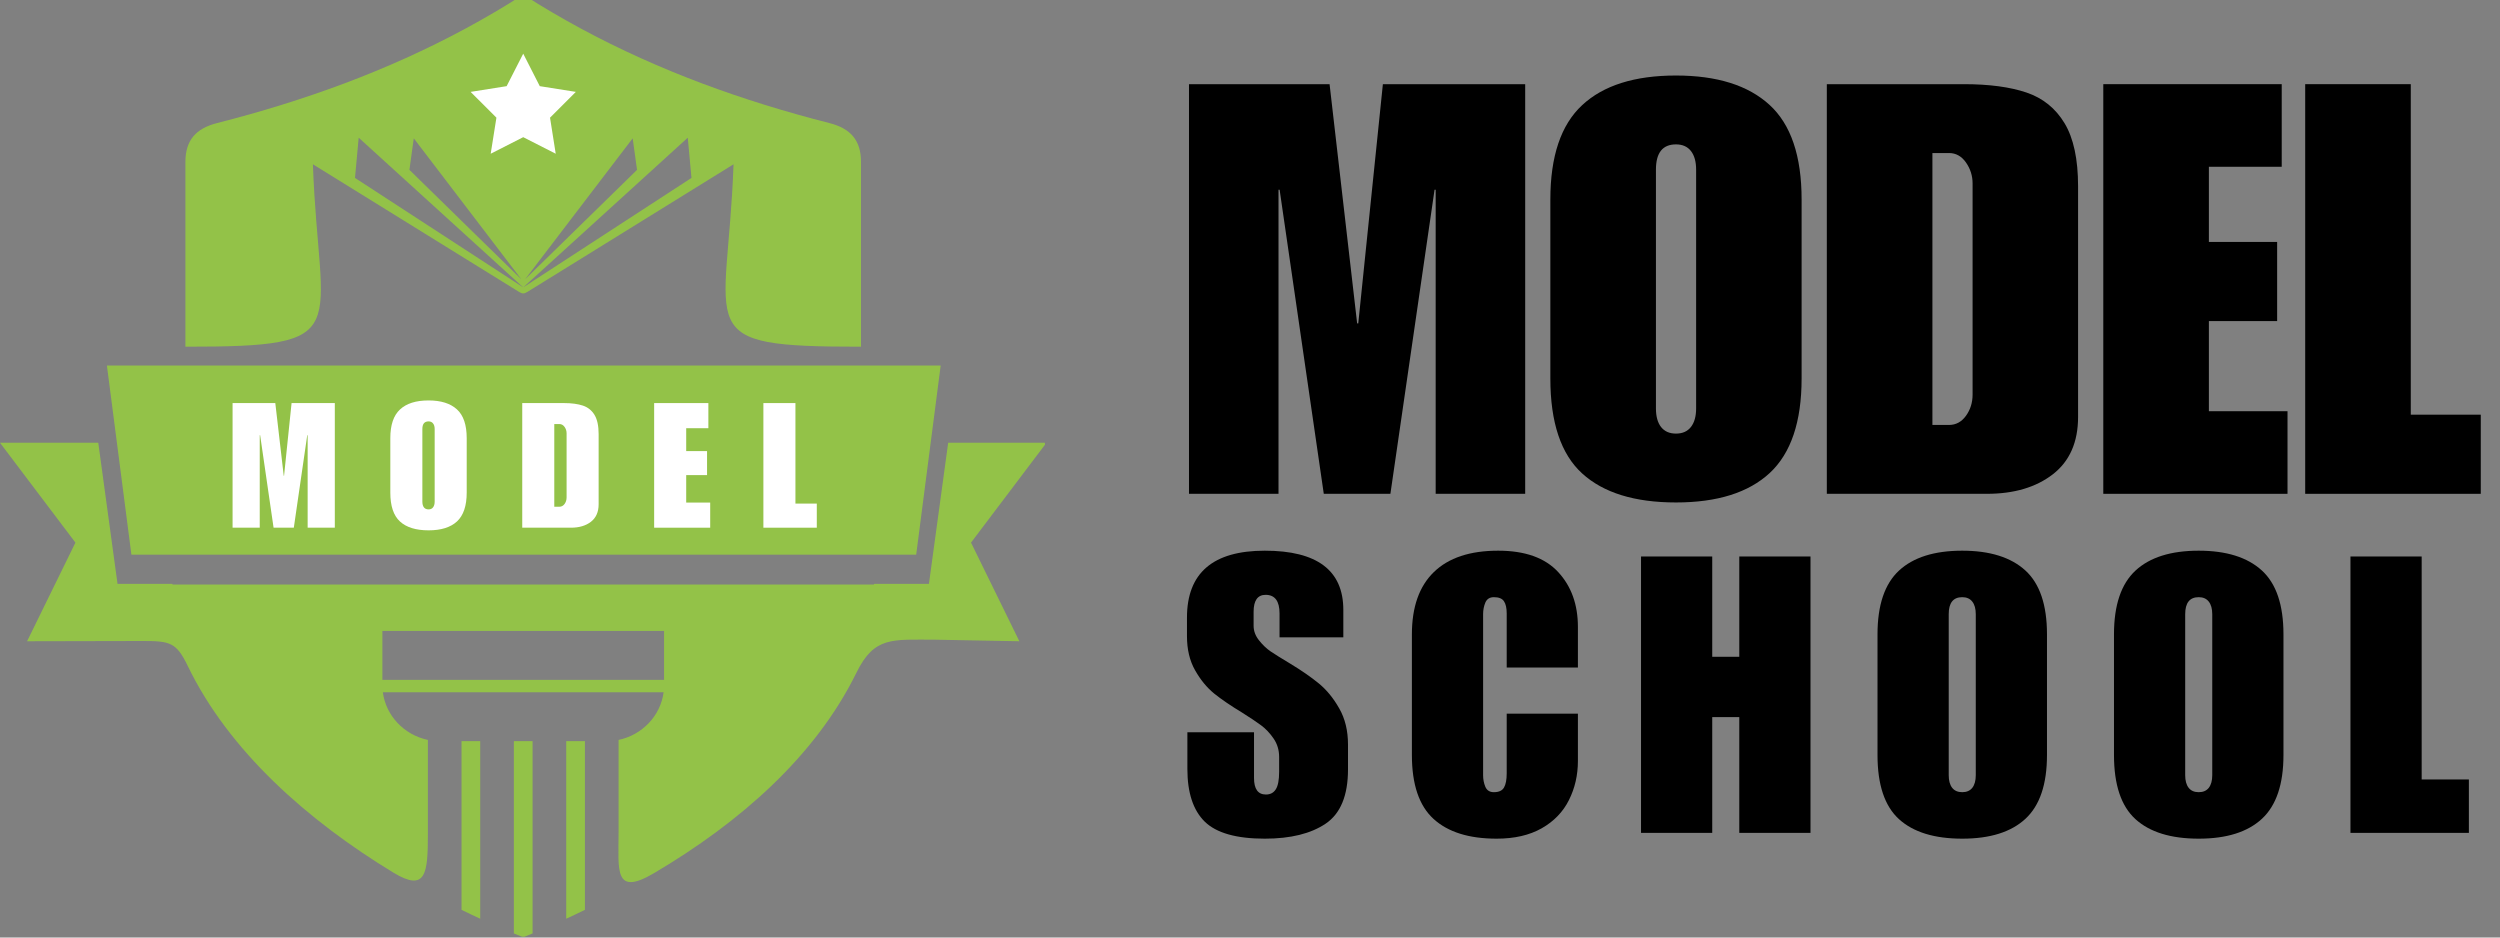
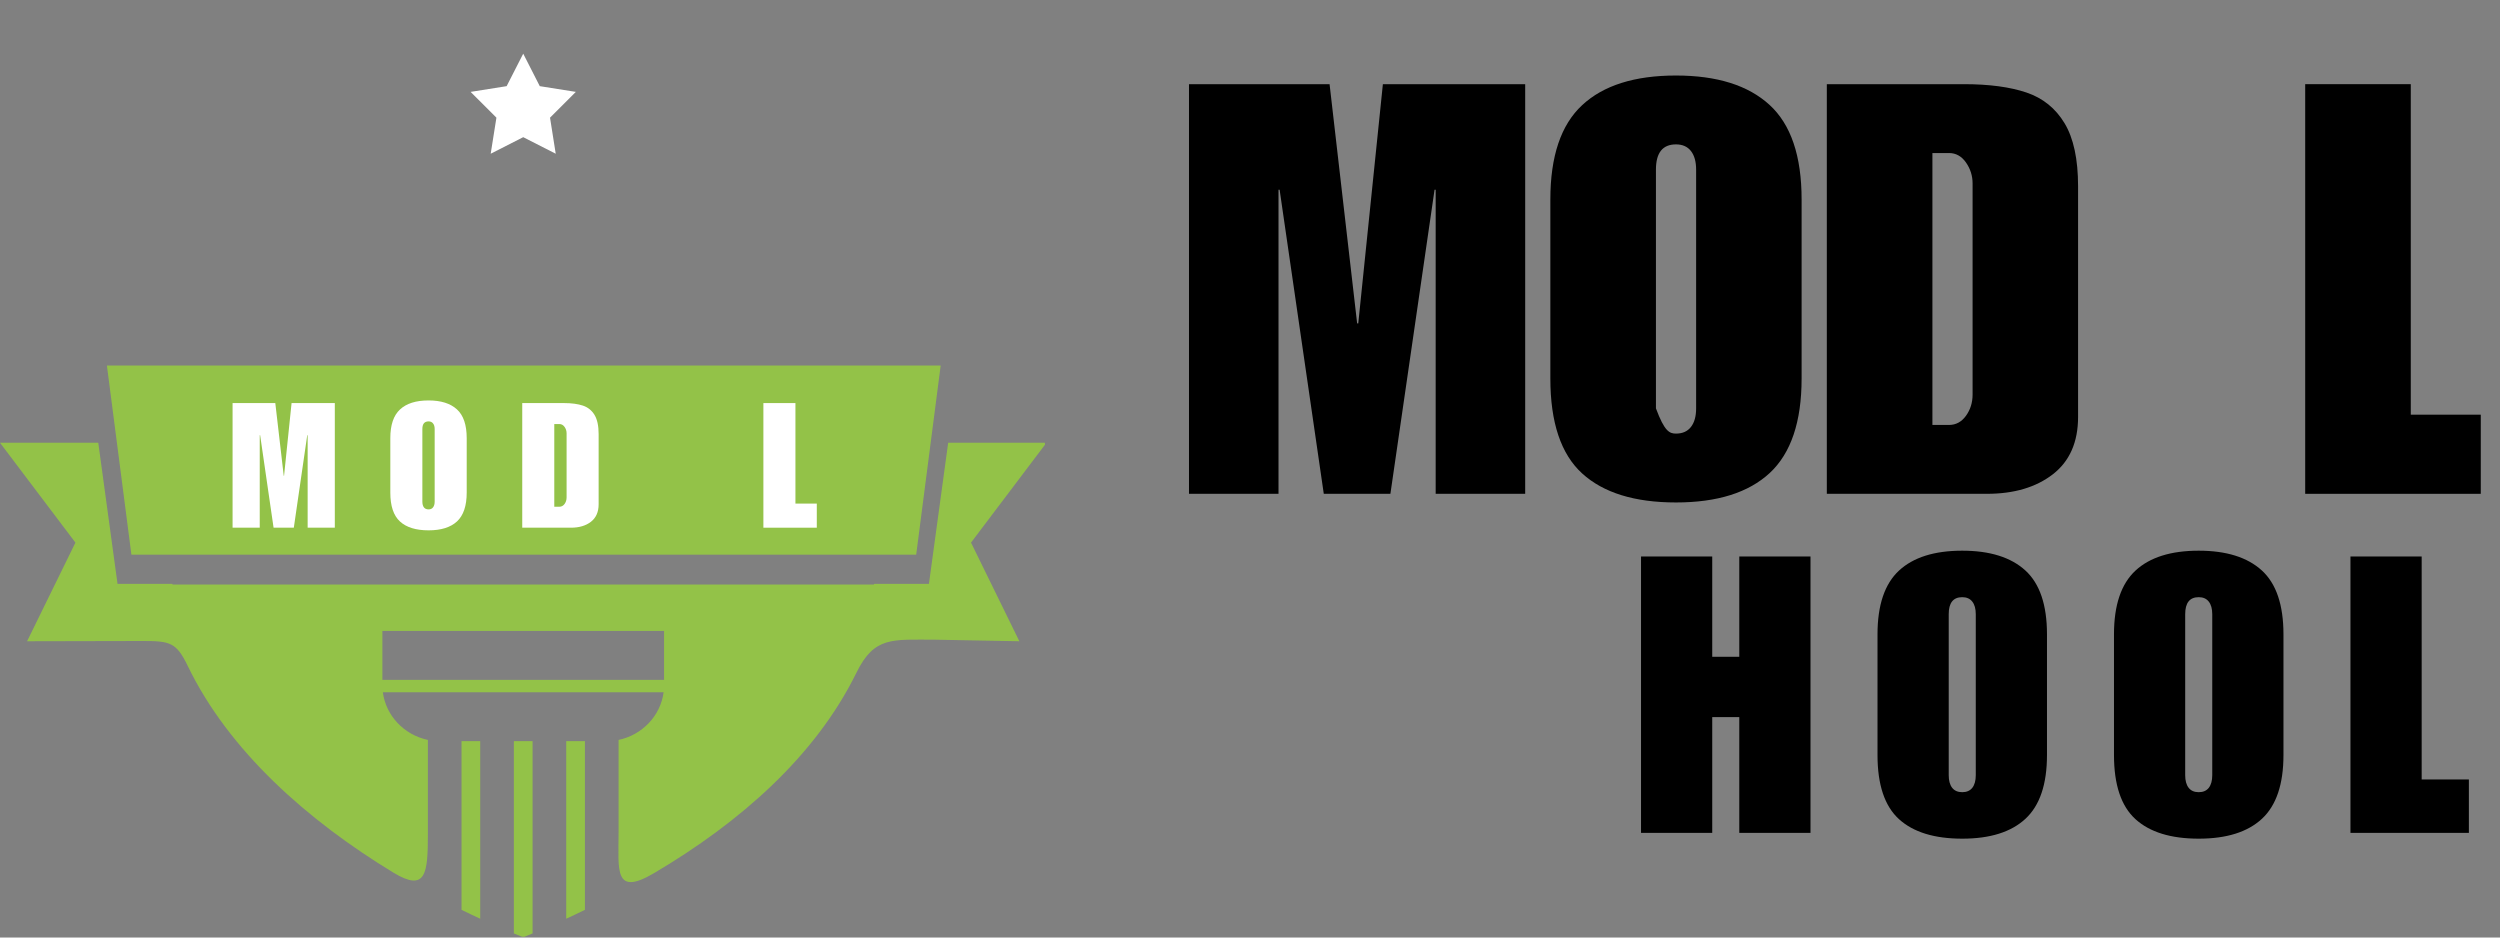
<svg xmlns="http://www.w3.org/2000/svg" width="512" zoomAndPan="magnify" viewBox="0 0 384 144" height="192" preserveAspectRatio="xMidYMid meet" version="1.0">
  <rect x="0" y="0" width="384" height="144" fill="#808080" stroke="none" />
  <defs>
    <g />
    <clipPath id="aef4c09461">
      <path d="M 0 68 L 160.5 68 L 160.5 143.883 L 0 143.883 Z M 0 68 " clip-rule="nonzero" />
    </clipPath>
  </defs>
  <g fill="#000000" fill-opacity="1">
    <g transform="translate(180.691, 75.85)">
      <g>
        <path d="M 27.766 -26.172 L 27.938 -26.172 L 31.719 -62.922 L 53.578 -62.922 L 53.578 0 L 39.828 0 L 39.828 -46.703 L 39.656 -46.703 L 32.875 0 L 22.641 0 L 15.859 -46.703 L 15.688 -46.703 L 15.688 0 L 1.938 0 L 1.938 -62.922 L 23.531 -62.922 Z M 27.766 -26.172 " />
      </g>
    </g>
  </g>
  <g fill="#000000" fill-opacity="1">
    <g transform="translate(236.196, 75.85)">
      <g>
-         <path d="M 21.234 -64.25 C 27.523 -64.25 32.312 -62.75 35.594 -59.75 C 38.883 -56.75 40.531 -51.898 40.531 -45.203 L 40.531 -17.719 C 40.531 -11.07 38.898 -6.234 35.641 -3.203 C 32.379 -0.18 27.578 1.328 21.234 1.328 C 14.891 1.328 10.086 -0.156 6.828 -3.125 C 3.566 -6.094 1.938 -10.957 1.938 -17.719 L 1.938 -45.203 C 1.938 -51.848 3.566 -56.68 6.828 -59.703 C 10.086 -62.734 14.891 -64.25 21.234 -64.25 Z M 18.156 -49.797 L 18.156 -13.125 C 18.156 -11.895 18.414 -10.941 18.938 -10.266 C 19.469 -9.586 20.234 -9.25 21.234 -9.25 C 22.234 -9.25 23 -9.586 23.531 -10.266 C 24.062 -10.941 24.328 -11.895 24.328 -13.125 L 24.328 -49.797 C 24.328 -51.023 24.062 -51.977 23.531 -52.656 C 23 -53.332 22.234 -53.672 21.234 -53.672 C 19.18 -53.672 18.156 -52.379 18.156 -49.797 Z M 18.156 -49.797 " />
+         <path d="M 21.234 -64.25 C 27.523 -64.25 32.312 -62.75 35.594 -59.75 C 38.883 -56.75 40.531 -51.898 40.531 -45.203 L 40.531 -17.719 C 40.531 -11.07 38.898 -6.234 35.641 -3.203 C 32.379 -0.18 27.578 1.328 21.234 1.328 C 14.891 1.328 10.086 -0.156 6.828 -3.125 C 3.566 -6.094 1.938 -10.957 1.938 -17.719 L 1.938 -45.203 C 1.938 -51.848 3.566 -56.68 6.828 -59.703 C 10.086 -62.734 14.891 -64.25 21.234 -64.25 Z M 18.156 -49.797 L 18.156 -13.125 C 19.469 -9.586 20.234 -9.25 21.234 -9.25 C 22.234 -9.25 23 -9.586 23.531 -10.266 C 24.062 -10.941 24.328 -11.895 24.328 -13.125 L 24.328 -49.797 C 24.328 -51.023 24.062 -51.977 23.531 -52.656 C 23 -53.332 22.234 -53.672 21.234 -53.672 C 19.18 -53.672 18.156 -52.379 18.156 -49.797 Z M 18.156 -49.797 " />
      </g>
    </g>
  </g>
  <g fill="#000000" fill-opacity="1">
    <g transform="translate(278.662, 75.85)">
      <g>
        <path d="M 40.531 -47.234 L 40.531 -11.812 C 40.531 -7.938 39.238 -5 36.656 -3 C 34.07 -1 30.695 0 26.531 0 L 1.938 0 L 1.938 -62.922 L 23 -62.922 C 26.875 -62.922 30.07 -62.492 32.594 -61.641 C 35.125 -60.785 37.078 -59.211 38.453 -56.922 C 39.836 -54.629 40.531 -51.398 40.531 -47.234 Z M 24.328 -15.25 L 24.328 -47.672 C 24.328 -48.848 23.988 -49.922 23.312 -50.891 C 22.633 -51.859 21.766 -52.344 20.703 -52.344 L 18.156 -52.344 L 18.156 -10.578 L 20.703 -10.578 C 21.766 -10.578 22.633 -11.047 23.312 -11.984 C 23.988 -12.922 24.328 -14.008 24.328 -15.25 Z M 24.328 -15.25 " />
      </g>
    </g>
  </g>
  <g fill="#000000" fill-opacity="1">
    <g transform="translate(321.128, 75.85)">
      <g>
-         <path d="M 29.344 -50.234 L 18.156 -50.234 L 18.156 -38.688 L 28.641 -38.688 L 28.641 -26.531 L 18.156 -26.531 L 18.156 -12.688 L 30.234 -12.688 L 30.234 0 L 1.938 0 L 1.938 -62.922 L 29.344 -62.922 Z M 29.344 -50.234 " />
-       </g>
+         </g>
    </g>
  </g>
  <g fill="#000000" fill-opacity="1">
    <g transform="translate(352.14, 75.85)">
      <g>
        <path d="M 18.156 -12.156 L 28.906 -12.156 L 28.906 0 L 1.938 0 L 1.938 -62.922 L 18.156 -62.922 Z M 18.156 -12.156 " />
      </g>
    </g>
  </g>
  <g clip-path="url(#aef4c09461)">
    <path fill="#93c248" d="M 72.328 113.84 L 70.891 113.84 L 70.891 139.75 C 71.371 139.984 71.848 140.219 72.328 140.445 Z M 72.328 106.328 L 58.805 106.328 C 59.273 109.953 62.094 112.891 65.723 113.652 L 65.723 128.121 C 65.723 134.184 65.434 137.078 60.406 134.023 C 47.32 126.074 35.164 115.391 28.828 102.266 C 27.078 98.641 26.086 98.457 21.871 98.457 L 4.16 98.496 L 11.586 83.344 L 0 68.008 L 15.094 68.008 L 18.051 89.68 L 26.48 89.68 L 26.496 89.781 L 72.328 89.781 L 72.328 96.914 L 58.734 96.914 L 58.734 104.426 L 72.328 104.426 Z M 72.328 140.445 L 72.328 113.84 L 73.762 113.84 L 73.762 141.117 C 73.285 140.898 72.805 140.672 72.328 140.445 Z M 80.367 113.84 L 80.367 143.961 C 79.891 143.77 79.41 143.574 78.93 143.375 L 78.93 113.84 Z M 72.328 89.781 L 80.367 89.781 L 80.367 96.914 L 72.328 96.914 Z M 80.367 106.328 L 72.328 106.328 L 72.328 104.426 L 80.367 104.426 Z M 80.367 143.961 L 80.367 113.84 L 81.805 113.84 L 81.805 143.375 C 81.324 143.574 80.844 143.77 80.367 143.961 Z M 88.406 113.84 L 88.406 140.445 C 87.93 140.672 87.449 140.898 86.973 141.117 L 86.973 113.84 Z M 80.367 89.781 L 88.406 89.781 L 88.406 96.914 L 80.367 96.914 Z M 88.406 106.328 L 80.367 106.328 L 80.367 104.426 L 88.406 104.426 Z M 88.406 140.445 C 88.887 140.219 89.363 139.984 89.844 139.75 L 89.844 113.84 L 88.406 113.84 Z M 131.539 103.344 C 125.246 116.16 113.664 126.312 100.48 134.102 C 94.293 137.758 95.012 133.668 95.012 127.961 L 95.012 113.652 C 98.641 112.891 101.461 109.953 101.93 106.328 L 88.406 106.328 L 88.406 104.426 L 102 104.426 L 102 96.914 L 88.406 96.914 L 88.406 89.781 L 134.238 89.781 L 134.25 89.68 L 142.684 89.68 L 145.641 68.008 L 160.734 68.008 L 149.148 83.344 L 156.574 98.496 L 143.738 98.258 C 137.035 98.258 134.309 97.703 131.539 103.344 " fill-opacity="1" fill-rule="evenodd" />
  </g>
-   <path fill="#93c248" d="M 33.332 18.906 C 46.703 15.496 59.461 10.887 71.488 4.398 L 71.488 31.645 L 63.555 21.246 L 62.887 26.09 L 71.488 34.504 L 71.488 36.066 L 55.094 21.148 L 54.527 27.328 L 71.488 38.367 L 71.488 39.738 L 48.062 25.234 C 48.992 51.184 54.977 53.254 28.48 53.254 L 28.48 24.855 C 28.48 21.582 30.062 19.738 33.332 18.906 Z M 89.246 39.738 L 89.246 38.367 L 80.367 44.145 L 80.375 44.148 L 80.367 44.145 L 80.359 44.148 L 80.367 44.145 L 71.488 38.367 L 71.488 39.738 L 79.656 44.793 C 80.227 45.148 80.473 45.168 81.043 44.812 Z M 71.488 4.398 C 74.496 2.777 77.453 1.039 80.367 -0.828 C 83.281 1.039 86.238 2.777 89.246 4.398 L 89.246 31.645 L 80.645 42.914 L 89.246 34.504 L 89.246 36.066 L 80.367 44.141 L 71.488 36.066 L 71.488 34.504 L 80.09 42.914 L 71.488 31.645 Z M 89.246 4.398 C 101.273 10.887 114.027 15.496 127.402 18.906 C 130.672 19.738 132.25 21.582 132.25 24.855 L 132.25 53.254 C 105.758 53.254 111.742 51.184 112.672 25.234 L 89.246 39.738 L 89.246 38.367 L 106.211 27.328 L 105.641 21.148 L 89.246 36.066 L 89.246 34.504 L 97.848 26.09 L 97.18 21.246 L 89.246 31.645 L 89.246 4.398 " fill-opacity="1" fill-rule="evenodd" />
  <path fill="#93c248" d="M 144.488 56.148 C 101.801 56.148 59.109 56.148 16.422 56.148 L 20.184 85.195 C 60.363 85.195 100.547 85.195 140.727 85.195 L 144.488 56.148 " fill-opacity="1" fill-rule="evenodd" />
  <path fill="#ffffff" d="M 80.367 8.242 L 82.91 13.234 L 88.449 14.113 L 84.484 18.074 L 85.359 23.613 L 80.367 21.07 L 75.371 23.613 L 76.25 18.074 L 72.285 14.113 L 77.82 13.234 L 80.367 8.242 " fill-opacity="1" fill-rule="evenodd" />
  <g fill="#000000" fill-opacity="1">
    <g transform="translate(181.491, 127.929)">
      <g>
-         <path d="M 12.781 -43.344 C 20.82 -43.344 24.844 -40.312 24.844 -34.25 L 24.844 -30.031 L 15.047 -30.031 L 15.047 -33.703 C 15.047 -35.609 14.332 -36.562 12.906 -36.562 C 11.676 -36.562 11.062 -35.691 11.062 -33.953 L 11.062 -31.812 C 11.062 -31.02 11.336 -30.273 11.891 -29.578 C 12.441 -28.879 13.035 -28.312 13.672 -27.875 C 14.305 -27.445 15.316 -26.816 16.703 -25.984 C 18.41 -24.953 19.867 -23.941 21.078 -22.953 C 22.285 -21.961 23.332 -20.68 24.219 -19.109 C 25.113 -17.547 25.562 -15.695 25.562 -13.562 L 25.562 -9.75 C 25.562 -5.75 24.422 -2.973 22.141 -1.422 C 19.867 0.117 16.75 0.891 12.781 0.891 C 8.426 0.891 5.352 0.02 3.562 -1.719 C 1.781 -3.469 0.891 -6.164 0.891 -9.812 L 0.891 -15.453 L 11.125 -15.453 L 11.125 -8.438 C 11.125 -6.738 11.734 -5.891 12.953 -5.891 C 13.629 -5.891 14.133 -6.156 14.469 -6.688 C 14.812 -7.219 14.984 -8.117 14.984 -9.391 L 14.984 -11.656 C 14.984 -12.727 14.695 -13.676 14.125 -14.5 C 13.551 -15.332 12.914 -16.004 12.219 -16.516 C 11.52 -17.035 10.539 -17.691 9.281 -18.484 C 7.57 -19.516 6.148 -20.484 5.016 -21.391 C 3.891 -22.305 2.91 -23.5 2.078 -24.969 C 1.242 -26.438 0.828 -28.18 0.828 -30.203 L 0.828 -33.062 C 0.828 -39.914 4.812 -43.344 12.781 -43.344 Z M 12.781 -43.344 " />
-       </g>
+         </g>
    </g>
  </g>
  <g fill="#000000" fill-opacity="1">
    <g transform="translate(215.555, 127.929)">
      <g>
-         <path d="M 14.562 -43.344 C 18.688 -43.344 21.758 -42.25 23.781 -40.062 C 25.801 -37.883 26.812 -35.07 26.812 -31.625 L 26.812 -25.391 L 15.875 -25.391 L 15.875 -33.703 C 15.875 -34.535 15.734 -35.16 15.453 -35.578 C 15.18 -35.992 14.664 -36.203 13.906 -36.203 C 13.27 -36.203 12.832 -35.926 12.594 -35.375 C 12.363 -34.82 12.25 -34.227 12.25 -33.594 L 12.25 -8.859 C 12.25 -8.223 12.363 -7.629 12.594 -7.078 C 12.832 -6.523 13.27 -6.25 13.906 -6.25 C 14.664 -6.25 15.18 -6.484 15.453 -6.953 C 15.734 -7.43 15.875 -8.164 15.875 -9.156 L 15.875 -18.312 L 26.812 -18.312 L 26.812 -11.062 C 26.812 -8.875 26.352 -6.867 25.438 -5.047 C 24.531 -3.223 23.133 -1.773 21.25 -0.703 C 19.375 0.359 17.066 0.891 14.328 0.891 C 10.086 0.891 6.859 -0.117 4.641 -2.141 C 2.422 -4.16 1.312 -7.43 1.312 -11.953 L 1.312 -30.5 C 1.312 -34.695 2.438 -37.883 4.688 -40.062 C 6.945 -42.25 10.238 -43.344 14.562 -43.344 Z M 14.562 -43.344 " />
-       </g>
+         </g>
    </g>
  </g>
  <g fill="#000000" fill-opacity="1">
    <g transform="translate(250.749, 127.929)">
      <g>
        <path d="M 12.25 -27.047 L 16.406 -27.047 L 16.406 -42.453 L 27.344 -42.453 L 27.344 0 L 16.406 0 L 16.406 -17.781 L 12.25 -17.781 L 12.25 0 L 1.312 0 L 1.312 -42.453 L 12.25 -42.453 Z M 12.25 -27.047 " />
      </g>
    </g>
  </g>
  <g fill="#000000" fill-opacity="1">
    <g transform="translate(287.073, 127.929)">
      <g>
        <path d="M 14.328 -43.344 C 18.566 -43.344 21.797 -42.332 24.016 -40.312 C 26.234 -38.289 27.344 -35.02 27.344 -30.5 L 27.344 -11.953 C 27.344 -7.473 26.242 -4.211 24.047 -2.172 C 21.848 -0.129 18.609 0.891 14.328 0.891 C 10.047 0.891 6.805 -0.109 4.609 -2.109 C 2.41 -4.109 1.312 -7.391 1.312 -11.953 L 1.312 -30.5 C 1.312 -34.977 2.41 -38.238 4.609 -40.281 C 6.805 -42.32 10.047 -43.344 14.328 -43.344 Z M 12.25 -33.594 L 12.25 -8.859 C 12.25 -8.023 12.426 -7.379 12.781 -6.922 C 13.133 -6.473 13.648 -6.25 14.328 -6.25 C 15.004 -6.25 15.52 -6.473 15.875 -6.922 C 16.227 -7.379 16.406 -8.023 16.406 -8.859 L 16.406 -33.594 C 16.406 -34.426 16.227 -35.066 15.875 -35.516 C 15.52 -35.973 15.004 -36.203 14.328 -36.203 C 12.941 -36.203 12.25 -35.332 12.25 -33.594 Z M 12.25 -33.594 " />
      </g>
    </g>
  </g>
  <g fill="#000000" fill-opacity="1">
    <g transform="translate(323.396, 127.929)">
      <g>
        <path d="M 14.328 -43.344 C 18.566 -43.344 21.797 -42.332 24.016 -40.312 C 26.234 -38.289 27.344 -35.02 27.344 -30.5 L 27.344 -11.953 C 27.344 -7.473 26.242 -4.211 24.047 -2.172 C 21.848 -0.129 18.609 0.891 14.328 0.891 C 10.047 0.891 6.805 -0.109 4.609 -2.109 C 2.41 -4.109 1.312 -7.391 1.312 -11.953 L 1.312 -30.5 C 1.312 -34.977 2.41 -38.238 4.609 -40.281 C 6.805 -42.32 10.047 -43.344 14.328 -43.344 Z M 12.25 -33.594 L 12.25 -8.859 C 12.25 -8.023 12.426 -7.379 12.781 -6.922 C 13.133 -6.473 13.648 -6.25 14.328 -6.25 C 15.004 -6.25 15.52 -6.473 15.875 -6.922 C 16.227 -7.379 16.406 -8.023 16.406 -8.859 L 16.406 -33.594 C 16.406 -34.426 16.227 -35.066 15.875 -35.516 C 15.52 -35.973 15.004 -36.203 14.328 -36.203 C 12.941 -36.203 12.25 -35.332 12.25 -33.594 Z M 12.25 -33.594 " />
      </g>
    </g>
  </g>
  <g fill="#000000" fill-opacity="1">
    <g transform="translate(359.719, 127.929)">
      <g>
        <path d="M 12.25 -8.203 L 19.5 -8.203 L 19.5 0 L 1.312 0 L 1.312 -42.453 L 12.25 -42.453 Z M 12.25 -8.203 " />
      </g>
    </g>
  </g>
  <g fill="#ffffff" fill-opacity="1">
    <g transform="translate(35.13, 81.054)">
      <g>
        <path d="M 8.453 -7.969 L 8.5 -7.969 L 9.656 -19.141 L 16.297 -19.141 L 16.297 0 L 12.125 0 L 12.125 -14.203 L 12.062 -14.203 L 10 0 L 6.891 0 L 4.828 -14.203 L 4.766 -14.203 L 4.766 0 L 0.594 0 L 0.594 -19.141 L 7.156 -19.141 Z M 8.453 -7.969 " />
      </g>
    </g>
  </g>
  <g fill="#ffffff" fill-opacity="1">
    <g transform="translate(59.359, 81.054)">
      <g>
        <path d="M 6.469 -19.547 C 8.375 -19.547 9.828 -19.086 10.828 -18.172 C 11.828 -17.266 12.328 -15.789 12.328 -13.75 L 12.328 -5.391 C 12.328 -3.367 11.832 -1.895 10.844 -0.969 C 9.852 -0.051 8.395 0.406 6.469 0.406 C 4.531 0.406 3.066 -0.047 2.078 -0.953 C 1.086 -1.859 0.594 -3.336 0.594 -5.391 L 0.594 -13.75 C 0.594 -15.77 1.086 -17.238 2.078 -18.156 C 3.066 -19.082 4.531 -19.547 6.469 -19.547 Z M 5.516 -15.156 L 5.516 -4 C 5.516 -3.625 5.594 -3.332 5.75 -3.125 C 5.914 -2.914 6.156 -2.812 6.469 -2.812 C 6.77 -2.812 7 -2.914 7.156 -3.125 C 7.32 -3.332 7.406 -3.625 7.406 -4 L 7.406 -15.156 C 7.406 -15.531 7.32 -15.816 7.156 -16.016 C 7 -16.223 6.77 -16.328 6.469 -16.328 C 5.832 -16.328 5.516 -15.938 5.516 -15.156 Z M 5.516 -15.156 " />
      </g>
    </g>
  </g>
  <g fill="#ffffff" fill-opacity="1">
    <g transform="translate(79.622, 81.054)">
      <g>
        <path d="M 12.328 -14.375 L 12.328 -3.594 C 12.328 -2.414 11.93 -1.52 11.141 -0.906 C 10.359 -0.301 9.336 0 8.078 0 L 0.594 0 L 0.594 -19.141 L 7 -19.141 C 8.176 -19.141 9.148 -19.008 9.922 -18.75 C 10.691 -18.488 11.285 -18.008 11.703 -17.312 C 12.117 -16.625 12.328 -15.645 12.328 -14.375 Z M 7.406 -4.641 L 7.406 -14.5 C 7.406 -14.863 7.301 -15.191 7.094 -15.484 C 6.883 -15.773 6.617 -15.922 6.297 -15.922 L 5.516 -15.922 L 5.516 -3.219 L 6.297 -3.219 C 6.617 -3.219 6.883 -3.359 7.094 -3.641 C 7.301 -3.93 7.406 -4.266 7.406 -4.641 Z M 7.406 -4.641 " />
      </g>
    </g>
  </g>
  <g fill="#ffffff" fill-opacity="1">
    <g transform="translate(99.884, 81.054)">
      <g>
-         <path d="M 8.922 -15.281 L 5.516 -15.281 L 5.516 -11.766 L 8.719 -11.766 L 8.719 -8.078 L 5.516 -8.078 L 5.516 -3.859 L 9.203 -3.859 L 9.203 0 L 0.594 0 L 0.594 -19.141 L 8.922 -19.141 Z M 8.922 -15.281 " />
-       </g>
+         </g>
    </g>
  </g>
  <g fill="#ffffff" fill-opacity="1">
    <g transform="translate(116.663, 81.054)">
      <g>
        <path d="M 5.516 -3.703 L 8.797 -3.703 L 8.797 0 L 0.594 0 L 0.594 -19.141 L 5.516 -19.141 Z M 5.516 -3.703 " />
      </g>
    </g>
  </g>
</svg>